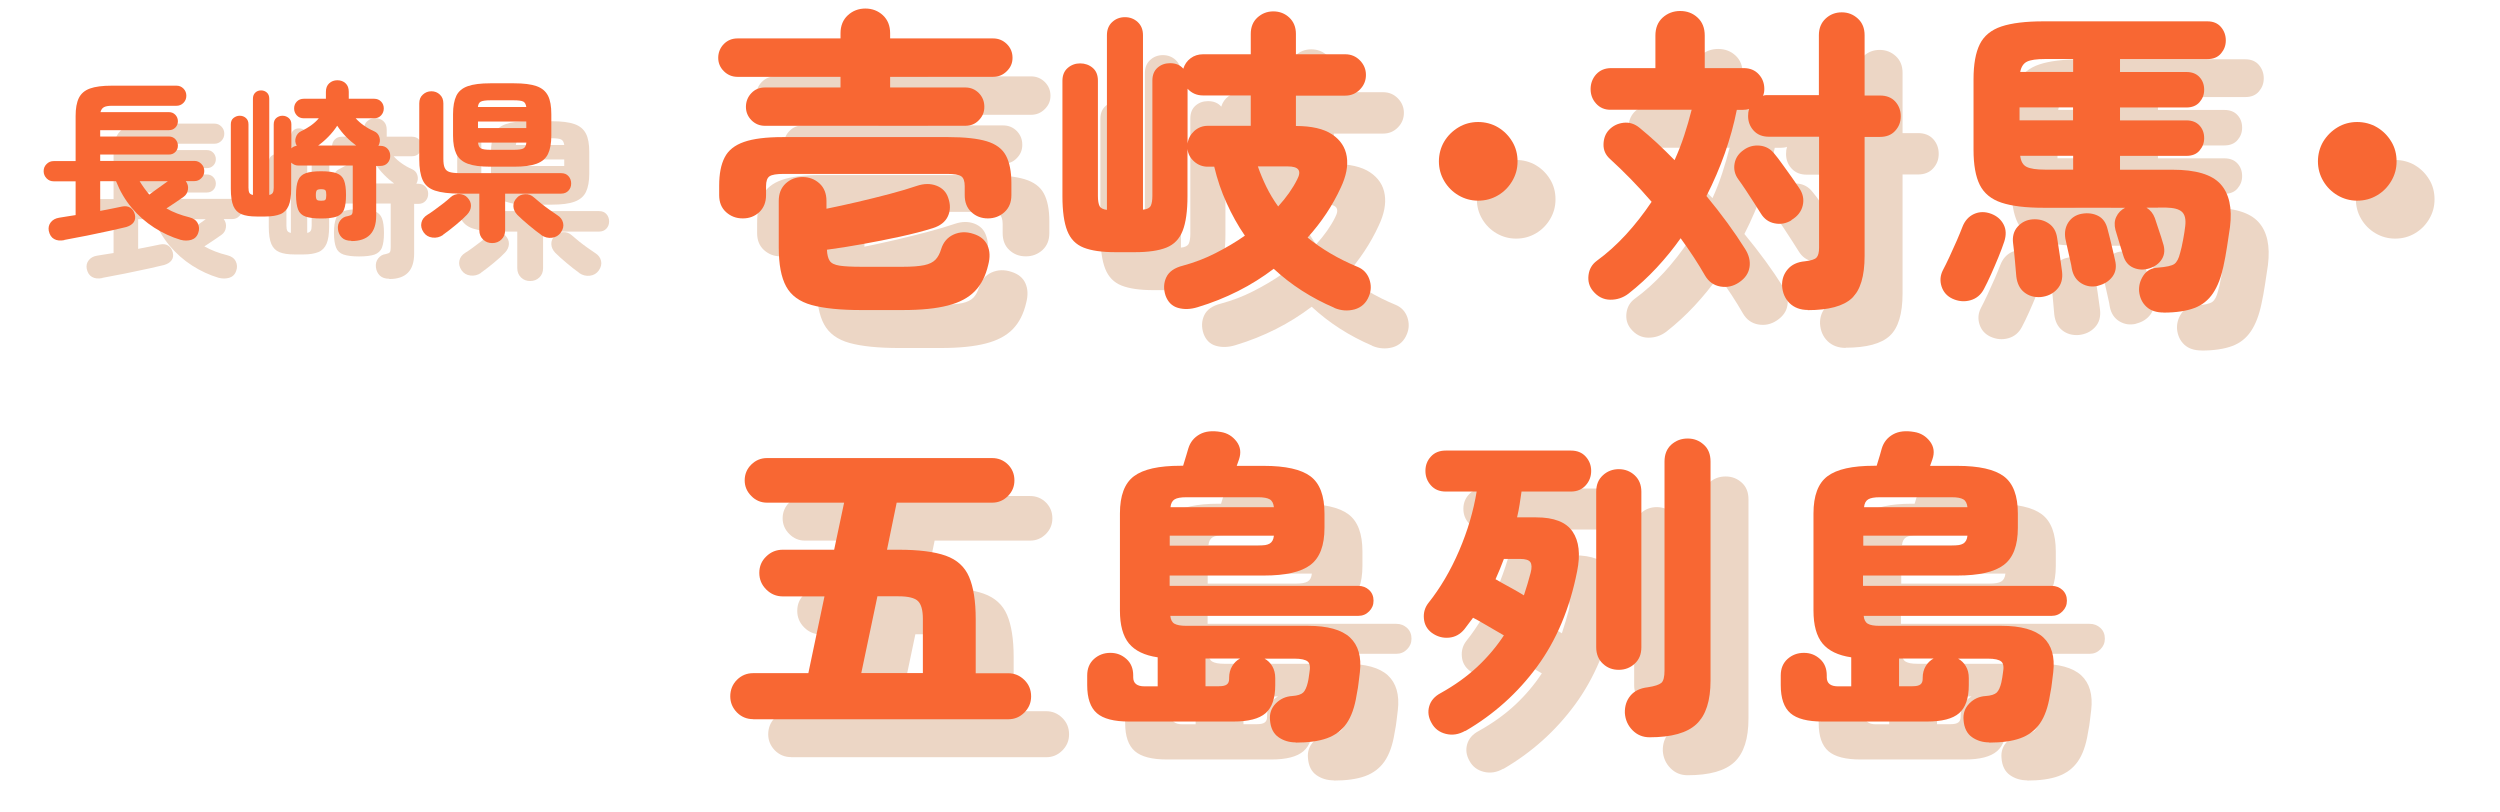
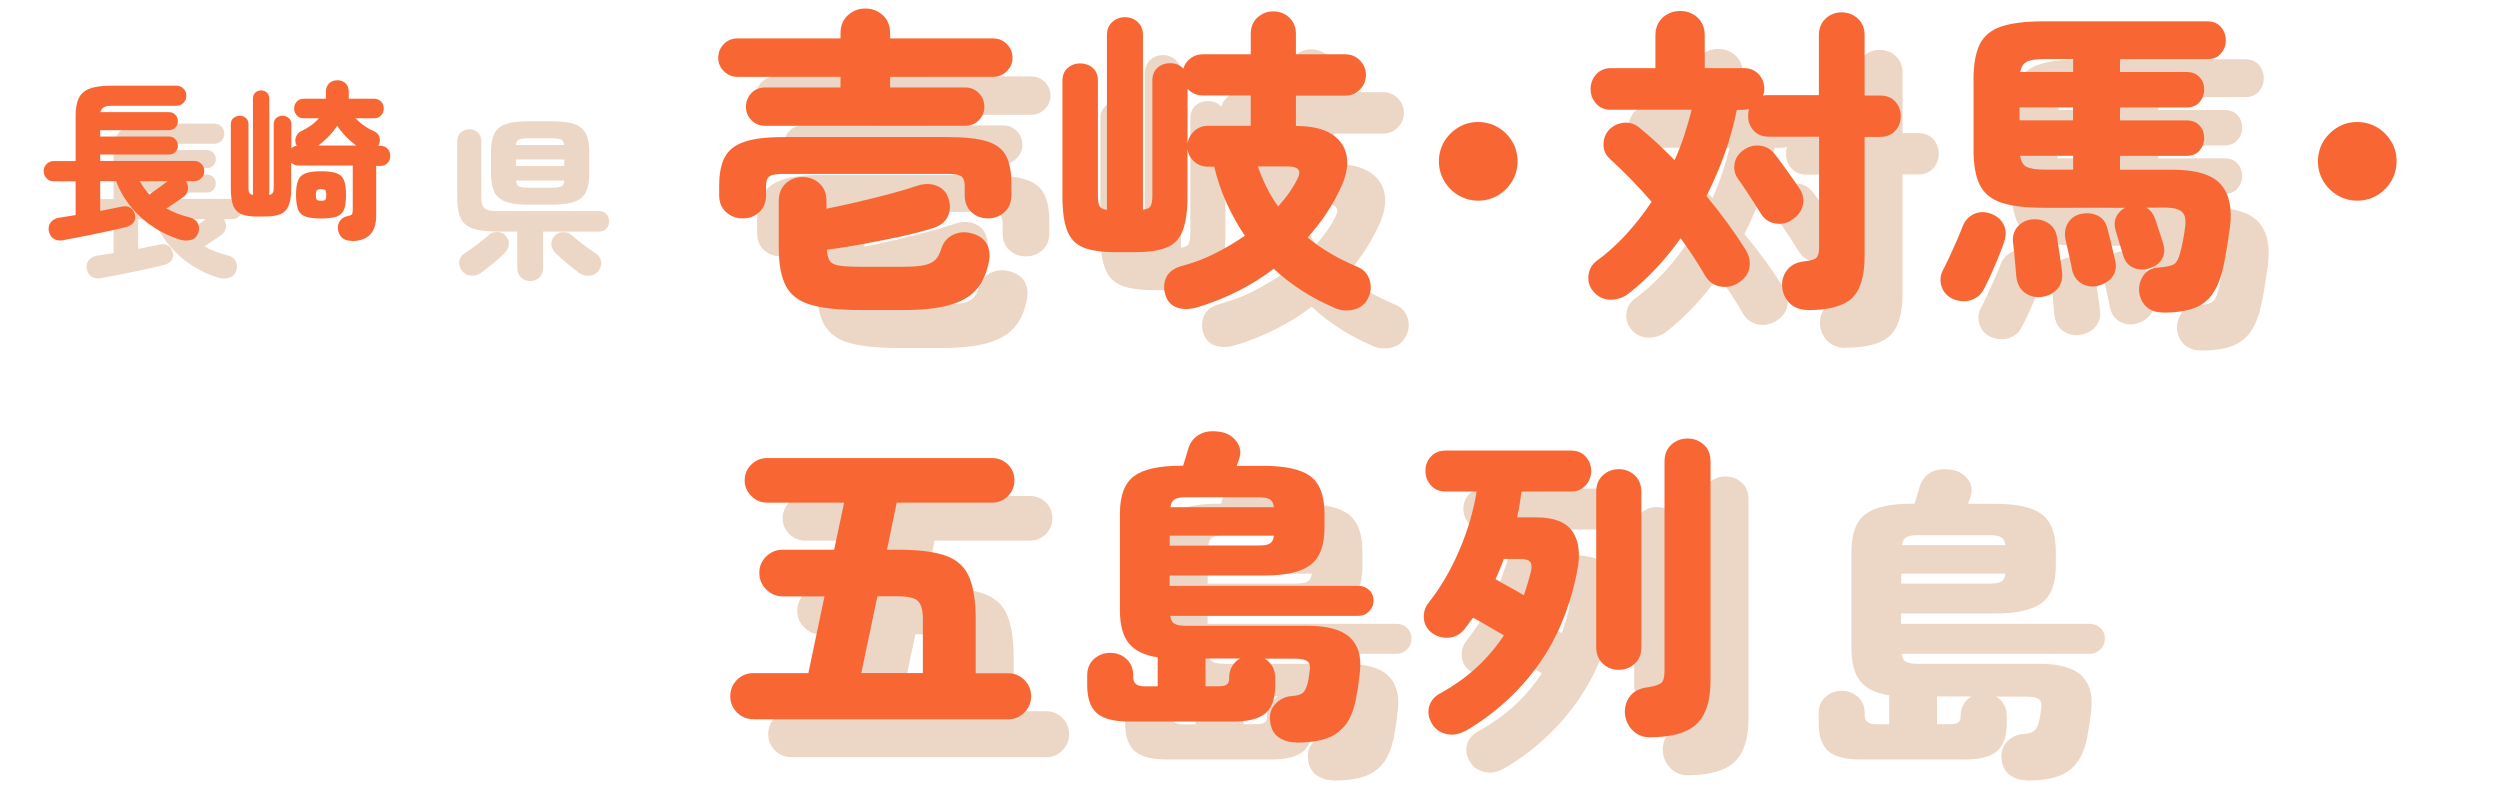
<svg xmlns="http://www.w3.org/2000/svg" id="_レイヤー_2" viewBox="0 0 263.5 85.62">
  <defs>
    <style>.cls-1{fill:#ecd6c5;}.cls-2{fill:#f86733;}</style>
  </defs>
  <g id="_レイヤー_1-2">
    <g>
      <g>
        <path class="cls-1" d="m10.78,29.31c-.43.08-.79.05-1.08-.12-.29-.16-.47-.45-.56-.86-.06-.35.01-.65.22-.91.2-.25.49-.41.86-.47.24-.04.51-.08.8-.13.29-.05.61-.1.95-.15v-3.56h-2.32c-.29,0-.53-.1-.74-.31-.2-.21-.31-.46-.31-.76s.1-.54.31-.75.45-.31.74-.31h2.32v-4.75c0-.8.11-1.43.34-1.9.23-.47.62-.8,1.17-1,.55-.2,1.32-.3,2.3-.3h6.82c.29,0,.53.1.74.31.2.21.3.45.3.75s-.1.54-.3.75c-.21.21-.45.31-.74.31h-6.82c-.37,0-.65.05-.83.15-.18.1-.3.28-.36.52h7.22c.26,0,.49.09.67.28.18.19.27.42.27.68s-.09.49-.27.67c-.18.18-.4.27-.67.27h-7.25v.67h7.25c.26,0,.49.09.67.28.18.19.27.42.27.68s-.09.49-.27.67c-.18.18-.4.27-.67.27h-7.25v.67h9.92c.29,0,.53.1.74.31s.31.45.31.75-.1.56-.31.76c-.2.21-.45.31-.74.31h-.9c.2.27.28.56.23.89-.05.33-.2.58-.45.76-.18.13-.45.32-.81.56-.36.24-.7.47-1.01.67.71.4,1.51.71,2.41.93.44.11.74.32.9.65.16.32.17.66.04,1.01-.13.38-.38.61-.73.72-.35.1-.73.1-1.12,0-.97-.29-1.9-.72-2.79-1.29-.89-.57-1.68-1.27-2.37-2.09s-1.24-1.76-1.65-2.8h-1.67v3.13c.43-.08.84-.16,1.23-.24s.75-.15,1.07-.22c.35-.07.64-.03.87.12.23.15.39.38.48.7.08.34.04.62-.13.85-.17.23-.44.39-.78.49-.44.11-.95.22-1.51.35-.56.12-1.15.25-1.75.37-.6.13-1.18.25-1.75.35-.56.11-1.07.21-1.51.29Zm8.95-4.8c.16-.11.35-.25.59-.43.24-.18.49-.35.74-.53.25-.18.46-.32.63-.45h-2.97c.31.51.65.98,1.01,1.4Z" />
-         <path class="cls-1" d="m41.02,29.38c-.42,0-.75-.11-.98-.33s-.38-.52-.42-.89c-.04-.35.04-.66.24-.92.2-.26.46-.42.8-.46.23-.05.37-.11.43-.2.06-.08.09-.25.09-.49v-4.64h-5.74c-.16,0-.3-.03-.42-.09-.12-.06-.24-.13-.33-.22v2.75c0,.78-.09,1.38-.27,1.8-.18.42-.47.72-.86.88-.4.16-.92.25-1.58.25h-.94c-.66,0-1.19-.08-1.58-.24-.4-.16-.68-.45-.86-.86-.18-.42-.27-1.03-.27-1.83v-6.78c0-.29.09-.52.28-.67s.41-.24.66-.24.47.08.65.24c.18.16.27.38.27.67v6.67c0,.24.03.42.09.54.06.12.19.19.38.23v-10.14c0-.28.08-.49.25-.65s.37-.23.61-.23.44.08.61.23.25.37.25.65v10.14c.18-.04.3-.11.37-.23.07-.12.1-.29.1-.54v-6.67c0-.29.09-.52.27-.67s.4-.24.65-.24.47.08.66.24c.19.16.28.38.28.67v2.53c.14-.15.33-.24.56-.27v-.02c-.16-.28-.19-.57-.09-.87.1-.3.28-.52.56-.65.36-.17.7-.37,1.03-.6.32-.23.6-.48.83-.76h-1.57c-.31,0-.56-.1-.75-.31s-.28-.45-.28-.73.09-.52.28-.72.44-.3.75-.3h2.32v-.73c0-.39.12-.69.35-.9s.52-.32.86-.32.64.11.86.32c.23.21.34.51.34.9v.73h2.66c.31,0,.56.1.75.3.19.2.28.44.28.72s-.09.52-.28.73c-.19.21-.44.31-.75.31h-1.93c.24.27.52.52.85.75.32.23.69.44,1.1.62.28.12.46.33.55.62.09.29.06.58-.08.85-.01.01-.02.02-.02.03,0,0,0,.02-.02.03h.21c.32,0,.58.1.77.31s.28.45.28.75-.09.54-.28.75c-.19.21-.44.31-.77.31h-.43v5.25c0,1.78-.87,2.67-2.61,2.67Zm-3.17-2.35c-.71,0-1.25-.07-1.64-.2-.38-.13-.65-.38-.79-.74-.14-.36-.22-.87-.22-1.54s.07-1.18.22-1.54c.14-.36.41-.61.79-.75.38-.14.93-.21,1.64-.21s1.25.07,1.63.21c.38.14.64.39.78.75.14.36.21.87.21,1.54s-.07,1.18-.21,1.54c-.14.36-.41.6-.78.74-.38.13-.92.2-1.63.2Zm0-1.87c.23,0,.38-.03.44-.1.07-.07.1-.23.1-.5s-.03-.44-.1-.51c-.07-.07-.21-.11-.44-.11s-.38.04-.45.11c-.07.07-.11.24-.11.51s.04.43.11.5c.07.07.22.1.45.1Zm-.32-5.82h4.01c-.37-.27-.73-.58-1.08-.94s-.65-.74-.92-1.15c-.26.41-.57.79-.92,1.15s-.71.67-1.1.95Z" />
        <path class="cls-1" d="m55.87,29.62c-.37,0-.69-.12-.95-.37-.26-.25-.4-.58-.4-.99v-3.85h-2c-1.15,0-2.04-.11-2.67-.32-.63-.21-1.06-.58-1.3-1.11-.24-.53-.36-1.26-.36-2.21v-5.87c0-.39.12-.7.38-.93.25-.23.55-.35.9-.35s.65.12.89.35c.25.23.37.54.37.93v5.82c0,.42.04.75.14.96.09.22.26.37.51.45s.62.12,1.12.12h10.64c.34,0,.6.11.78.32.19.21.28.47.28.77s-.09.54-.28.75-.45.32-.78.32h-5.9v3.85c0,.41-.13.74-.4.99-.26.25-.58.37-.95.37Zm-5.18-.85c-.34.23-.71.32-1.11.27-.4-.05-.71-.23-.93-.55-.23-.34-.31-.68-.23-1.02.07-.34.28-.61.61-.82.22-.13.48-.31.78-.53.31-.22.61-.45.92-.69.31-.24.56-.45.76-.64.26-.24.57-.35.93-.34.35.02.63.14.84.37.26.27.39.56.38.89s-.15.63-.41.91c-.3.32-.69.68-1.18,1.08-.49.41-.94.75-1.36,1.05Zm4.99-7.2c-1.01,0-1.8-.1-2.37-.31-.57-.21-.97-.55-1.21-1.03-.23-.48-.35-1.12-.35-1.94v-2.25c0-.82.12-1.47.35-1.95.23-.47.64-.81,1.21-1.01.57-.2,1.36-.3,2.37-.3h2.5c1.01,0,1.8.1,2.37.3.57.2.97.54,1.21,1.01s.35,1.12.35,1.95v2.25c0,.81-.12,1.46-.35,1.94-.23.48-.64.82-1.21,1.03-.57.21-1.36.31-2.37.31h-2.5Zm-1.3-6.29h5.09c-.04-.29-.14-.48-.31-.57s-.51-.14-1.02-.14h-2.43c-.5,0-.85.05-1.03.14s-.28.28-.31.57Zm0,2.22h5.09v-.69h-5.09v.69Zm1.33,2.29h2.43c.52,0,.86-.05,1.04-.15.17-.1.27-.31.3-.61h-5.09c.02.3.12.51.3.61.17.1.52.15,1.04.15Zm5.35,8.98c-.41-.29-.85-.64-1.34-1.05-.49-.41-.89-.77-1.2-1.08-.26-.28-.4-.58-.41-.91s.11-.62.38-.89c.2-.23.49-.35.85-.37.36-.02.67.09.94.34.2.18.46.39.76.64.3.24.61.47.92.69.31.22.57.39.77.53.34.21.54.48.62.82.08.34,0,.68-.24,1.02-.22.31-.53.5-.93.55-.4.05-.77-.04-1.11-.27Z" />
        <path class="cls-1" d="m84.63,17.26c-.57,0-1.04-.2-1.43-.59-.39-.4-.58-.87-.58-1.41s.19-1.05.58-1.45c.38-.4.86-.59,1.43-.59h7.96v-1.12h-10.85c-.57,0-1.05-.2-1.45-.6-.4-.4-.59-.87-.59-1.41s.2-1.05.59-1.45c.4-.4.88-.59,1.45-.59h10.85v-.54c0-.79.26-1.43.77-1.9s1.13-.71,1.85-.71,1.34.24,1.85.71c.51.48.76,1.11.76,1.9v.54h10.85c.57,0,1.05.2,1.45.59.4.4.6.88.6,1.45s-.2,1.01-.6,1.41c-.4.4-.88.6-1.45.6h-10.85v1.12h7.92c.57,0,1.04.2,1.43.59.39.4.58.88.58,1.45s-.19,1.01-.58,1.41c-.38.4-.86.59-1.43.59h-21.11Zm-2.35,9.76c-.68,0-1.26-.22-1.75-.66-.49-.44-.73-1.04-.73-1.79v-.99c0-1.25.19-2.24.58-2.99.38-.75,1.06-1.29,2.04-1.63.97-.34,2.33-.51,4.08-.51h17.44c1.75,0,3.1.15,4.06.44.96.29,1.64.79,2.02,1.5.38.7.58,1.68.58,2.92v1.26c0,.75-.24,1.34-.73,1.79-.49.44-1.07.66-1.75.66s-1.26-.22-1.73-.66c-.48-.44-.71-1.04-.71-1.79v-.95c0-.52-.12-.87-.37-1.04-.25-.17-.75-.25-1.5-.25h-17.2c-.75,0-1.25.08-1.5.25-.25.17-.37.52-.37,1.04v.95c0,.75-.24,1.34-.71,1.79-.48.44-1.05.66-1.73.66Zm12.51,9.66c-2.22,0-3.97-.18-5.24-.53s-2.17-1-2.69-1.96c-.52-.95-.78-2.32-.78-4.11v-4.9c0-.77.24-1.38.73-1.84.49-.45,1.08-.68,1.78-.68s1.3.23,1.79.68c.49.45.73,1.07.73,1.84v.82c1-.2,2.08-.44,3.25-.71,1.17-.27,2.31-.56,3.42-.85,1.11-.29,2.06-.58,2.86-.85.75-.25,1.43-.26,2.06-.02.62.24,1.04.66,1.24,1.28.25.7.24,1.35-.03,1.94-.27.59-.8,1.01-1.6,1.26-1.02.32-2.18.62-3.47.9-1.29.28-2.61.54-3.94.78s-2.58.44-3.74.59c.02.52.12.91.29,1.17.17.26.52.43,1.04.51.52.08,1.29.12,2.31.12h4.35c.97,0,1.73-.06,2.26-.17.53-.11.93-.31,1.19-.58.26-.27.46-.65.6-1.12.23-.73.66-1.23,1.31-1.53.65-.29,1.34-.32,2.09-.07.73.23,1.22.63,1.48,1.21.26.58.29,1.26.08,2.06-.27,1.16-.74,2.08-1.41,2.77-.67.69-1.62,1.2-2.84,1.51-1.22.32-2.81.48-4.76.48h-4.35Z" />
        <path class="cls-1" d="m144.64,36.44c-2.43-1.04-4.56-2.41-6.39-4.11-1.16.88-2.41,1.67-3.76,2.35-1.35.68-2.77,1.25-4.27,1.7-.75.23-1.43.25-2.06.07s-1.06-.61-1.31-1.29c-.23-.7-.2-1.35.08-1.94.28-.59.87-1,1.75-1.22,1.18-.32,2.32-.75,3.42-1.31s2.14-1.17,3.11-1.85c-.73-1.06-1.37-2.21-1.92-3.43-.56-1.22-.99-2.5-1.31-3.84h-.68c-.54,0-1.02-.18-1.43-.54s-.65-.8-.71-1.33v4.96c0,1.59-.17,2.81-.51,3.67-.34.86-.91,1.45-1.72,1.77-.8.32-1.91.48-3.31.48h-2.07c-1.41,0-2.52-.16-3.33-.48-.82-.32-1.39-.91-1.73-1.77-.34-.86-.51-2.08-.51-3.67v-12.14c0-.59.19-1.04.56-1.36s.81-.48,1.31-.48.96.16,1.33.48.54.77.54,1.36v12.14c0,.48.06.83.17,1.05.11.23.37.36.78.41V7.71c0-.59.19-1.05.56-1.39.37-.34.82-.51,1.34-.51s.97.17,1.34.51.56.8.56,1.39v18.39c.43-.04.7-.18.82-.41.11-.23.17-.58.17-1.05v-12.14c0-.59.18-1.04.54-1.36s.8-.48,1.33-.48c.59,0,1.05.19,1.39.58.14-.45.39-.82.77-1.1.37-.28.81-.42,1.31-.42h5.03v-2.14c0-.72.23-1.3.7-1.73s1.03-.65,1.68-.65,1.22.22,1.68.65c.46.43.7,1.01.7,1.73v2.14h5.2c.61,0,1.13.22,1.55.65.42.43.63.94.63,1.53s-.21,1.1-.63,1.53-.94.65-1.55.65h-5.2v3.2c1.65,0,2.92.29,3.81.88.88.59,1.4,1.37,1.55,2.35.15.98-.06,2.06-.63,3.26-.86,1.88-2.03,3.64-3.5,5.27.73.59,1.53,1.15,2.41,1.67.88.52,1.85,1,2.89,1.43.59.25.99.68,1.21,1.29.21.61.2,1.21-.05,1.8-.29.72-.8,1.18-1.51,1.38-.71.19-1.42.14-2.12-.15Zm-15.47-17.31c.07-.52.31-.96.71-1.33.41-.36.88-.54,1.43-.54h4.52v-3.2h-5.03c-.66,0-1.2-.24-1.63-.71v5.78Zm9.55,6.63c.88-.97,1.55-1.93,2.01-2.86.48-.91.15-1.36-.99-1.36h-3.16c.25.73.55,1.44.9,2.16.35.71.76,1.4,1.24,2.06Z" />
-         <path class="cls-1" d="m159.8,25.15c-.75,0-1.44-.19-2.07-.56s-1.14-.88-1.51-1.51c-.37-.63-.56-1.33-.56-2.07s.19-1.47.56-2.09.88-1.12,1.51-1.5,1.33-.56,2.07-.56,1.47.19,2.09.56,1.12.87,1.5,1.5.56,1.32.56,2.09-.19,1.44-.56,2.07c-.37.63-.87,1.14-1.5,1.51s-1.32.56-2.09.56Z" />
        <path class="cls-1" d="m194.55,36.67c-.79,0-1.43-.24-1.92-.71-.49-.48-.75-1.09-.8-1.84-.02-.66.17-1.24.59-1.73.42-.5,1.03-.78,1.82-.85.63-.07,1.04-.2,1.22-.39.18-.19.27-.54.27-1.04v-11.7h-5.3c-.68,0-1.21-.22-1.6-.65-.39-.43-.58-.94-.58-1.53,0-.27.03-.52.1-.75-.2.07-.43.1-.68.1h-.61c-.61,3.06-1.68,6.09-3.2,9.08,1.61,1.95,2.96,3.8,4.05,5.54.43.66.59,1.31.49,1.96-.1.65-.47,1.18-1.11,1.61-.61.41-1.26.55-1.96.43-.69-.12-1.23-.5-1.61-1.14-.36-.63-.76-1.28-1.19-1.94s-.9-1.33-1.39-2.01c-.77,1.09-1.61,2.12-2.53,3.11-.92.99-1.91,1.9-2.98,2.74-.57.43-1.21.64-1.92.63-.71-.01-1.32-.32-1.82-.93-.39-.48-.54-1.03-.46-1.67.08-.63.37-1.13.87-1.5,1.09-.79,2.11-1.72,3.08-2.77.96-1.05,1.86-2.2,2.7-3.45-.7-.82-1.43-1.61-2.18-2.38-.75-.77-1.49-1.48-2.21-2.14-.48-.43-.7-.95-.68-1.56.02-.61.21-1.11.58-1.5.41-.43.92-.68,1.53-.75.61-.07,1.18.11,1.7.54.61.5,1.22,1.03,1.84,1.6.61.57,1.22,1.17,1.84,1.8.39-.86.73-1.73,1.02-2.62.29-.88.55-1.78.78-2.69h-8.57c-.61,0-1.11-.22-1.5-.65-.39-.43-.58-.94-.58-1.53s.2-1.13.59-1.56c.4-.43.92-.65,1.58-.65h4.66v-3.43c0-.79.25-1.42.76-1.89.51-.46,1.13-.7,1.85-.7s1.34.23,1.84.7c.5.46.75,1.09.75,1.89v3.43h4.11c.66,0,1.19.22,1.58.65.4.43.59.95.59,1.56,0,.27-.05.51-.14.71.11-.05.21-.07.31-.07h5.58v-6.36c0-.73.24-1.31.71-1.75s1.04-.66,1.7-.66,1.22.22,1.7.66c.48.44.71,1.03.71,1.75v6.36h1.63c.68,0,1.21.21,1.6.63.38.42.58.94.58,1.55s-.19,1.1-.58,1.53c-.38.43-.92.65-1.6.65h-1.63v12.55c0,2.13-.45,3.62-1.34,4.45-.9.84-2.46,1.26-4.68,1.26Zm-1.73-9.45c-.57.34-1.16.45-1.78.32-.62-.12-1.1-.47-1.45-1.04-.18-.29-.42-.67-.71-1.12-.29-.45-.6-.91-.9-1.38-.31-.46-.56-.83-.77-1.11-.36-.5-.49-1.04-.39-1.63.1-.59.41-1.06.93-1.43.52-.39,1.1-.54,1.73-.48s1.16.36,1.56.88c.23.27.5.63.83,1.09.33.45.66.91.99,1.38.33.46.58.83.76,1.1.41.59.54,1.21.39,1.85-.15.65-.55,1.16-1.21,1.55Z" />
        <path class="cls-1" d="m209.78,35.48c-.57-.27-.95-.7-1.14-1.29-.19-.59-.14-1.17.15-1.73.18-.34.41-.8.68-1.38.27-.58.53-1.16.78-1.73s.44-1.05.58-1.41c.25-.66.66-1.12,1.22-1.38.57-.26,1.18-.27,1.84-.02.59.23,1.02.6,1.29,1.12.27.52.29,1.12.07,1.8-.16.48-.36,1.02-.61,1.63s-.51,1.22-.78,1.82c-.27.6-.52,1.12-.75,1.55-.32.61-.79,1.01-1.43,1.19-.64.18-1.27.12-1.9-.17Zm22.27,1.46c-.77,0-1.38-.2-1.82-.61-.44-.41-.7-.95-.77-1.63-.04-.59.11-1.14.46-1.67.35-.52.86-.79,1.51-.82.91-.07,1.49-.2,1.75-.39.26-.19.46-.57.6-1.14.11-.38.22-.85.32-1.41.1-.55.18-1.02.22-1.41.09-.73-.02-1.23-.34-1.53-.32-.29-.87-.44-1.67-.44h-2.07c.41.25.7.61.88,1.09.14.43.28.87.44,1.33.16.45.29.88.41,1.29.23.66.19,1.22-.1,1.7-.29.48-.74.8-1.33.99-.59.18-1.15.16-1.68-.07-.53-.23-.89-.66-1.07-1.29-.14-.43-.27-.87-.41-1.33-.14-.45-.27-.91-.41-1.36-.13-.52-.11-.99.09-1.39.19-.41.5-.73.93-.95h-8.6c-1.88,0-3.36-.18-4.44-.54-1.08-.36-1.84-.99-2.28-1.87-.44-.88-.66-2.12-.66-3.71v-7.41c0-1.59.22-2.82.66-3.71.44-.88,1.2-1.51,2.28-1.87,1.08-.36,2.56-.54,4.44-.54h17.27c.61,0,1.09.2,1.43.6.34.4.51.87.51,1.41s-.17.98-.51,1.38c-.34.4-.82.59-1.43.59h-9.21v1.36h7c.59,0,1.05.18,1.38.54s.49.8.49,1.33-.17.94-.49,1.31-.79.56-1.38.56h-7v1.36h7c.59,0,1.05.18,1.38.54.33.36.49.8.49,1.33s-.17.93-.49,1.31-.79.56-1.38.56h-7v1.46h5.54c2.45,0,4.13.5,5.05,1.51.92,1.01,1.25,2.52,1,4.54-.09.63-.19,1.32-.31,2.06-.11.74-.24,1.41-.37,2.02-.25,1.2-.62,2.16-1.11,2.89-.49.73-1.14,1.25-1.97,1.56s-1.91.48-3.25.48Zm-12.95-1.63c-.68.05-1.26-.12-1.73-.49-.48-.37-.76-.93-.85-1.68-.05-.45-.1-1.02-.15-1.7-.06-.68-.12-1.28-.19-1.8-.09-.7.07-1.29.48-1.75.41-.46.93-.72,1.56-.77.66-.05,1.24.1,1.73.44.5.34.79.86.88,1.56.09.54.18,1.13.27,1.77.09.63.17,1.21.24,1.73.09.77-.08,1.39-.53,1.87-.44.48-1.02.75-1.72.82Zm-2.24-18.63h5.64v-1.36h-5.64v1.36Zm.07-5.1h5.58v-1.36h-2.96c-.88,0-1.51.09-1.89.27-.38.18-.62.54-.73,1.09Zm2.62,10.3h2.96v-1.46h-5.58c.07.59.29.98.68,1.17.38.19,1.03.29,1.94.29Zm5.61,12.24c-.66.16-1.25.07-1.79-.26-.53-.33-.87-.84-1-1.55-.02-.2-.09-.52-.19-.95-.1-.43-.2-.86-.29-1.29-.09-.43-.16-.74-.2-.92-.11-.66,0-1.23.32-1.72.33-.49.8-.79,1.41-.9.63-.11,1.21-.04,1.72.22.51.26.84.73,1,1.41.04.18.12.49.24.93.11.44.22.88.32,1.33.1.44.18.77.22.97.18.7.09,1.29-.27,1.77-.36.48-.86.79-1.5.95Z" />
-         <path class="cls-1" d="m252.45,25.15c-.75,0-1.44-.19-2.07-.56s-1.14-.88-1.51-1.51c-.37-.63-.56-1.33-.56-2.07s.19-1.47.56-2.09c.38-.62.88-1.12,1.51-1.5s1.33-.56,2.07-.56,1.47.19,2.09.56c.62.37,1.12.87,1.5,1.5.38.62.56,1.32.56,2.09s-.19,1.44-.56,2.07c-.37.63-.87,1.14-1.5,1.51-.62.37-1.32.56-2.09.56Z" />
        <path class="cls-1" d="m83.39,79.8c-.68,0-1.25-.24-1.72-.71-.46-.48-.7-1.04-.7-1.7s.23-1.26.7-1.73,1.04-.71,1.72-.71h5.81l1.7-8.09h-4.39c-.68,0-1.26-.24-1.75-.73-.49-.49-.73-1.07-.73-1.75s.24-1.26.73-1.73c.49-.48,1.07-.71,1.75-.71h5.41l1.05-4.96h-8.13c-.63,0-1.19-.23-1.65-.7-.46-.46-.7-1.01-.7-1.65s.23-1.21.7-1.67c.46-.45,1.01-.68,1.65-.68h23.73c.66,0,1.21.23,1.67.68.45.45.68,1.01.68,1.67s-.23,1.19-.68,1.65c-.46.46-1.01.7-1.67.7h-10.06l-1.02,4.96h1.19c2.15,0,3.82.21,5,.63,1.18.42,2,1.16,2.46,2.23.46,1.07.7,2.55.7,4.45v5.71h3.43c.66,0,1.22.24,1.7.71s.71,1.05.71,1.73-.24,1.22-.71,1.7c-.48.48-1.04.71-1.7.71h-26.89Zm11.39-4.86h6.49v-5.71c0-.91-.17-1.53-.51-1.87-.34-.34-1.03-.51-2.07-.51h-2.21l-1.7,8.09Z" />
        <path class="cls-1" d="m140.58,82.25c-.7,0-1.32-.19-1.84-.56-.52-.37-.82-.97-.88-1.78-.07-.7.14-1.29.61-1.77.48-.48,1.05-.74,1.73-.78.57-.04.95-.17,1.16-.37.2-.2.36-.55.48-1.05.05-.2.08-.38.1-.53.02-.15.04-.31.07-.49.11-.59.06-.99-.17-1.19s-.7-.31-1.43-.31h-3.13c.34.18.61.45.82.8.2.35.31.76.31,1.24v.75c0,1.38-.34,2.37-1.02,2.96s-1.81.88-3.4.88h-10.98c-1.59,0-2.72-.29-3.4-.88-.68-.59-1.02-1.58-1.02-2.96v-1.02c0-.73.24-1.3.71-1.73.48-.43,1.05-.65,1.73-.65s1.22.22,1.7.65c.48.43.71,1.01.71,1.73v.2c0,.63.4.95,1.19.95h1.39v-3.06c-1.38-.2-2.39-.69-3.03-1.46-.63-.77-.95-1.93-.95-3.47v-10.23c0-1.88.49-3.19,1.48-3.93.99-.74,2.62-1.1,4.91-1.1h.27c.11-.36.23-.74.34-1.12.11-.39.18-.62.21-.71.2-.66.6-1.15,1.19-1.48.59-.33,1.34-.41,2.24-.25.68.11,1.23.45,1.65,1,.42.56.5,1.18.26,1.89l-.24.68h2.86c2.29,0,3.93.37,4.91,1.1.99.74,1.48,2.05,1.48,3.93v1.5c0,1.86-.49,3.16-1.48,3.91-.99.75-2.62,1.12-4.91,1.12h-9.93v1.09h19.89c.45,0,.83.15,1.14.44.31.29.46.67.46,1.12s-.15.8-.46,1.12c-.31.32-.69.48-1.14.48h-19.82c.04.41.19.69.44.83s.66.22,1.22.22h12.85c2.06,0,3.54.41,4.42,1.22.88.82,1.24,2.04,1.05,3.67-.07.5-.11.88-.14,1.14-.02.26-.09.67-.2,1.24-.2,1.29-.56,2.3-1.07,3.03-.51.73-1.2,1.24-2.06,1.55-.86.31-1.96.46-3.3.46Zm-13.29-20.74h9.32c.57,0,.97-.07,1.22-.22.25-.15.4-.43.44-.83h-10.98v1.05Zm.07-4.05h10.91c-.05-.41-.19-.69-.44-.83-.25-.15-.66-.22-1.22-.22h-7.58c-.57,0-.97.07-1.22.22s-.4.42-.44.83Zm3.71,18.87h1.39c.41,0,.69-.06.85-.19.16-.12.24-.32.24-.59v-.1c0-.48.11-.89.32-1.24.21-.35.49-.62.83-.8h-3.64v2.92Z" />
        <path class="cls-1" d="m158.43,81.03c-.68.39-1.36.49-2.04.32s-1.18-.55-1.5-1.14c-.34-.59-.42-1.18-.25-1.77.17-.59.57-1.05,1.21-1.39,1.47-.82,2.76-1.74,3.86-2.77,1.1-1.03,2.03-2.14,2.8-3.31-.23-.14-.54-.32-.93-.54s-.8-.46-1.22-.71c-.42-.25-.79-.45-1.1-.61l-.92,1.22c-.43.52-.97.82-1.61.88s-1.25-.1-1.82-.51c-.5-.38-.78-.88-.83-1.5-.06-.61.1-1.16.46-1.63,1.27-1.59,2.35-3.43,3.25-5.52.9-2.1,1.51-4.18,1.85-6.24h-3.26c-.66,0-1.18-.22-1.56-.65-.39-.43-.58-.94-.58-1.53s.19-1.09.58-1.51c.38-.42.91-.63,1.56-.63h13.19c.66,0,1.18.21,1.56.63.38.42.58.92.58,1.51s-.19,1.1-.58,1.53c-.39.43-.91.65-1.56.65h-5.2c-.07.43-.14.88-.2,1.34-.07.46-.16.92-.27,1.38h2.01c1.88,0,3.16.5,3.84,1.5.68,1,.84,2.39.48,4.18-.77,3.92-2.18,7.27-4.22,10.05-2.04,2.78-4.56,5.04-7.55,6.78Zm6.19-14.28c.27-.82.51-1.61.71-2.38.14-.52.12-.9-.03-1.12-.16-.23-.52-.34-1.09-.34h-1.7c-.14.36-.28.72-.42,1.07-.15.35-.3.71-.46,1.07.38.23.88.5,1.48.83s1.11.62,1.51.87Zm10,7.85c-.66,0-1.22-.21-1.68-.65-.46-.43-.7-1.01-.7-1.73v-16.39c0-.73.23-1.3.7-1.73.46-.43,1.03-.65,1.68-.65s1.22.22,1.68.65c.46.43.7,1.01.7,1.73v16.39c0,.73-.23,1.3-.7,1.73-.46.43-1.03.65-1.68.65Zm3.26,7.11c-.73,0-1.33-.25-1.82-.75-.49-.5-.75-1.1-.8-1.8-.02-.73.17-1.34.59-1.84s1.03-.79,1.82-.88c.73-.11,1.2-.27,1.43-.46.23-.19.34-.63.34-1.31v-22.03c0-.75.24-1.34.71-1.77.48-.43,1.05-.65,1.73-.65s1.22.22,1.7.65c.48.43.71,1.02.71,1.77v23.09c0,2.13-.49,3.66-1.48,4.59s-2.63,1.39-4.95,1.39Z" />
        <path class="cls-1" d="m213.68,82.25c-.7,0-1.32-.19-1.84-.56-.52-.37-.82-.97-.88-1.78-.07-.7.14-1.29.61-1.77s1.05-.74,1.73-.78c.57-.04.95-.17,1.16-.37.2-.2.36-.55.48-1.05.04-.2.08-.38.1-.53.02-.15.04-.31.07-.49.11-.59.06-.99-.17-1.19s-.7-.31-1.43-.31h-3.13c.34.18.61.45.82.8s.31.76.31,1.24v.75c0,1.38-.34,2.37-1.02,2.96-.68.59-1.81.88-3.4.88h-10.98c-1.59,0-2.72-.29-3.4-.88s-1.02-1.58-1.02-2.96v-1.02c0-.73.24-1.3.71-1.73.48-.43,1.05-.65,1.73-.65s1.22.22,1.7.65c.48.43.71,1.01.71,1.73v.2c0,.63.4.95,1.19.95h1.39v-3.06c-1.38-.2-2.39-.69-3.03-1.46-.63-.77-.95-1.93-.95-3.47v-10.23c0-1.88.49-3.19,1.48-3.93.99-.74,2.62-1.1,4.91-1.1h.27c.11-.36.23-.74.34-1.12.11-.39.18-.62.2-.71.2-.66.6-1.15,1.19-1.48.59-.33,1.34-.41,2.24-.25.68.11,1.23.45,1.65,1,.42.56.5,1.18.25,1.89l-.24.68h2.86c2.29,0,3.93.37,4.91,1.1.99.74,1.48,2.05,1.48,3.93v1.5c0,1.86-.49,3.16-1.48,3.91s-2.62,1.12-4.91,1.12h-9.93v1.09h19.89c.45,0,.83.15,1.14.44.31.29.46.67.46,1.12s-.15.8-.46,1.12c-.31.32-.69.48-1.14.48h-19.82c.04.41.19.69.44.83.25.15.66.22,1.22.22h12.85c2.06,0,3.54.41,4.42,1.22.88.82,1.24,2.04,1.05,3.67-.07.5-.11.88-.14,1.14-.02.26-.09.67-.2,1.24-.2,1.29-.56,2.3-1.07,3.03-.51.73-1.2,1.24-2.06,1.55-.86.31-1.96.46-3.3.46Zm-13.29-20.74h9.32c.57,0,.97-.07,1.22-.22.25-.15.4-.43.44-.83h-10.98v1.05Zm.07-4.05h10.91c-.05-.41-.19-.69-.44-.83-.25-.15-.66-.22-1.22-.22h-7.58c-.57,0-.97.07-1.22.22-.25.15-.4.42-.44.83Zm3.71,18.87h1.39c.41,0,.69-.06.85-.19.16-.12.24-.32.24-.59v-.1c0-.48.11-.89.32-1.24.21-.35.49-.62.83-.8h-3.64v2.92Z" />
      </g>
      <g>
        <path class="cls-2" d="m6.78,25.31c-.43.08-.79.05-1.08-.12-.29-.16-.47-.45-.56-.86-.06-.35.01-.65.22-.91.2-.25.49-.41.86-.47.24-.04.51-.08.8-.13.29-.05.61-.1.95-.15v-3.56h-2.32c-.29,0-.53-.1-.74-.31-.2-.21-.31-.46-.31-.76s.1-.54.31-.75.45-.31.74-.31h2.32v-4.75c0-.8.11-1.43.34-1.9.23-.47.62-.8,1.17-1,.55-.2,1.32-.3,2.3-.3h6.82c.29,0,.53.1.74.31.2.21.3.45.3.75s-.1.54-.3.75c-.21.21-.45.31-.74.31h-6.82c-.37,0-.65.05-.83.15-.18.1-.3.28-.36.52h7.22c.26,0,.49.09.67.28.18.19.27.42.27.68s-.09.49-.27.67c-.18.18-.4.27-.67.27h-7.25v.67h7.25c.26,0,.49.09.67.28.18.19.27.42.27.68s-.09.49-.27.67c-.18.18-.4.27-.67.27h-7.25v.67h9.92c.29,0,.53.1.74.31s.31.45.31.75-.1.56-.31.76c-.2.21-.45.31-.74.31h-.9c.2.27.28.56.23.89-.05.33-.2.58-.45.76-.18.13-.45.32-.81.56-.36.24-.7.47-1.01.67.71.4,1.51.71,2.41.93.44.11.74.32.9.65.16.32.17.66.04,1.01-.13.38-.38.61-.73.72-.35.1-.73.1-1.12,0-.97-.29-1.9-.72-2.79-1.29-.89-.57-1.68-1.27-2.37-2.09s-1.24-1.76-1.65-2.8h-1.67v3.13c.43-.08.84-.16,1.23-.24s.75-.15,1.07-.22c.35-.07.64-.03.87.12.23.15.39.38.48.7.08.34.04.62-.13.85-.17.23-.44.39-.78.49-.44.11-.95.22-1.51.35-.56.12-1.15.25-1.75.37-.6.13-1.18.25-1.75.35-.56.11-1.07.21-1.51.29Zm8.95-4.8c.16-.11.35-.25.59-.43.24-.18.49-.35.74-.53.25-.18.46-.32.63-.45h-2.97c.31.51.65.98,1.01,1.4Z" />
        <path class="cls-2" d="m37.02,25.38c-.42,0-.75-.11-.98-.33s-.38-.52-.42-.89c-.04-.35.04-.66.24-.92.2-.26.46-.42.8-.46.23-.05.37-.11.43-.2.06-.08.09-.25.09-.49v-4.64h-5.74c-.16,0-.3-.03-.42-.09-.12-.06-.24-.13-.33-.22v2.75c0,.78-.09,1.38-.27,1.8-.18.42-.47.72-.86.88-.4.16-.92.25-1.58.25h-.94c-.66,0-1.19-.08-1.58-.24-.4-.16-.68-.45-.86-.86-.18-.42-.27-1.03-.27-1.83v-6.78c0-.29.09-.52.28-.67s.41-.24.66-.24.47.08.65.24c.18.16.27.38.27.67v6.67c0,.24.03.42.09.54.06.12.19.19.38.23v-10.14c0-.28.08-.49.25-.65s.37-.23.61-.23.44.08.61.23.25.37.25.65v10.14c.18-.04.3-.11.37-.23.07-.12.1-.29.1-.54v-6.67c0-.29.09-.52.27-.67s.4-.24.65-.24.47.08.66.24c.19.16.28.38.28.67v2.53c.14-.15.33-.24.56-.27v-.02c-.16-.28-.19-.57-.09-.87.1-.3.28-.52.56-.65.36-.17.7-.37,1.03-.6.32-.23.6-.48.83-.76h-1.57c-.31,0-.56-.1-.75-.31s-.28-.45-.28-.73.09-.52.28-.72.44-.3.75-.3h2.32v-.73c0-.39.12-.69.35-.9s.52-.32.86-.32.64.11.86.32c.23.21.34.51.34.9v.73h2.66c.31,0,.56.1.75.3.19.2.28.44.28.72s-.09.52-.28.73c-.19.21-.44.31-.75.31h-1.93c.24.27.52.52.85.75.32.23.69.44,1.1.62.28.12.46.33.55.62.09.29.06.58-.08.85-.01.01-.02.02-.02.03,0,0,0,.02-.02.03h.21c.32,0,.58.1.77.31s.28.45.28.75-.09.54-.28.75c-.19.21-.44.31-.77.31h-.43v5.25c0,1.78-.87,2.67-2.61,2.67Zm-3.17-2.35c-.71,0-1.25-.07-1.64-.2-.38-.13-.65-.38-.79-.74-.14-.36-.22-.87-.22-1.54s.07-1.18.22-1.54c.14-.36.41-.61.79-.75.38-.14.93-.21,1.64-.21s1.25.07,1.63.21c.38.14.64.39.78.75.14.36.21.87.21,1.54s-.07,1.18-.21,1.54c-.14.36-.41.6-.78.74-.38.13-.92.2-1.63.2Zm0-1.87c.23,0,.38-.03.44-.1.07-.07.1-.23.1-.5s-.03-.44-.1-.51c-.07-.07-.21-.11-.44-.11s-.38.04-.45.11c-.07.07-.11.24-.11.51s.04.43.11.5c.07.07.22.1.45.1Zm-.32-5.82h4.01c-.37-.27-.73-.58-1.08-.94s-.65-.74-.92-1.15c-.26.41-.57.79-.92,1.15s-.71.67-1.1.95Z" />
-         <path class="cls-2" d="m51.87,25.62c-.37,0-.69-.12-.95-.37-.26-.25-.4-.58-.4-.99v-3.85h-2c-1.15,0-2.04-.11-2.67-.32-.63-.21-1.06-.58-1.3-1.11-.24-.53-.36-1.26-.36-2.21v-5.87c0-.39.12-.7.38-.93.25-.23.55-.35.9-.35s.65.12.89.35c.25.23.37.54.37.93v5.82c0,.42.04.75.14.96.09.22.26.37.51.45s.62.12,1.12.12h10.64c.34,0,.6.11.78.32.19.21.28.47.28.77s-.09.54-.28.75-.45.32-.78.32h-5.9v3.85c0,.41-.13.74-.4.99-.26.25-.58.37-.95.37Zm-5.18-.85c-.34.23-.71.32-1.11.27-.4-.05-.71-.23-.93-.55-.23-.34-.31-.68-.23-1.02.07-.34.28-.61.61-.82.22-.13.48-.31.78-.53.31-.22.61-.45.92-.69.31-.24.56-.45.76-.64.26-.24.57-.35.93-.34.35.02.63.14.84.37.26.27.39.56.38.89s-.15.63-.41.91c-.3.32-.69.68-1.18,1.08-.49.41-.94.75-1.36,1.05Zm4.99-7.2c-1.01,0-1.8-.1-2.37-.31-.57-.21-.97-.55-1.21-1.03-.23-.48-.35-1.12-.35-1.94v-2.25c0-.82.12-1.47.35-1.95.23-.47.64-.81,1.21-1.01.57-.2,1.36-.3,2.37-.3h2.5c1.01,0,1.8.1,2.37.3.57.2.97.54,1.21,1.01s.35,1.12.35,1.95v2.25c0,.81-.12,1.46-.35,1.94-.23.48-.64.82-1.21,1.03-.57.21-1.36.31-2.37.31h-2.5Zm-1.3-6.29h5.09c-.04-.29-.14-.48-.31-.57s-.51-.14-1.02-.14h-2.43c-.5,0-.85.05-1.03.14s-.28.28-.31.57Zm0,2.22h5.09v-.69h-5.09v.69Zm1.33,2.29h2.43c.52,0,.86-.05,1.04-.15.17-.1.27-.31.3-.61h-5.09c.02.3.12.51.3.61.17.1.52.15,1.04.15Zm5.35,8.98c-.41-.29-.85-.64-1.34-1.05-.49-.41-.89-.77-1.2-1.08-.26-.28-.4-.58-.41-.91s.11-.62.38-.89c.2-.23.49-.35.85-.37.36-.02.67.09.94.34.2.18.46.39.76.64.3.24.61.47.92.69.31.22.57.39.77.53.34.21.54.48.62.82.08.34,0,.68-.24,1.02-.22.31-.53.5-.93.55-.4.05-.77-.04-1.11-.27Z" />
        <path class="cls-2" d="m80.63,13.26c-.57,0-1.04-.2-1.43-.59-.39-.4-.58-.87-.58-1.41s.19-1.05.58-1.45c.38-.4.86-.59,1.43-.59h7.96v-1.12h-10.85c-.57,0-1.05-.2-1.45-.6-.4-.4-.59-.87-.59-1.41s.2-1.05.59-1.45c.4-.4.88-.59,1.45-.59h10.85v-.54c0-.79.26-1.43.77-1.9s1.13-.71,1.85-.71,1.34.24,1.85.71c.51.48.76,1.11.76,1.9v.54h10.85c.57,0,1.05.2,1.45.59.4.4.6.88.6,1.45s-.2,1.01-.6,1.41c-.4.4-.88.6-1.45.6h-10.85v1.12h7.92c.57,0,1.04.2,1.43.59.39.4.58.88.58,1.45s-.19,1.01-.58,1.41c-.38.4-.86.59-1.43.59h-21.11Zm-2.35,9.76c-.68,0-1.26-.22-1.75-.66-.49-.44-.73-1.04-.73-1.79v-.99c0-1.25.19-2.24.58-2.99.38-.75,1.06-1.29,2.04-1.63.97-.34,2.33-.51,4.08-.51h17.44c1.75,0,3.1.15,4.06.44.96.29,1.64.79,2.02,1.5.38.7.58,1.68.58,2.92v1.26c0,.75-.24,1.34-.73,1.79-.49.44-1.07.66-1.75.66s-1.26-.22-1.73-.66c-.48-.44-.71-1.04-.71-1.79v-.95c0-.52-.12-.87-.37-1.04-.25-.17-.75-.25-1.5-.25h-17.2c-.75,0-1.25.08-1.5.25-.25.17-.37.52-.37,1.04v.95c0,.75-.24,1.34-.71,1.79-.48.44-1.05.66-1.73.66Zm12.51,9.66c-2.22,0-3.97-.18-5.24-.53s-2.17-1-2.69-1.96c-.52-.95-.78-2.32-.78-4.11v-4.9c0-.77.24-1.38.73-1.84.49-.45,1.08-.68,1.78-.68s1.3.23,1.79.68c.49.45.73,1.07.73,1.84v.82c1-.2,2.08-.44,3.25-.71,1.17-.27,2.31-.56,3.42-.85,1.11-.29,2.06-.58,2.86-.85.75-.25,1.43-.26,2.06-.02.62.24,1.04.66,1.24,1.28.25.7.24,1.35-.03,1.94-.27.59-.8,1.01-1.6,1.26-1.02.32-2.18.62-3.47.9-1.29.28-2.61.54-3.94.78s-2.58.44-3.74.59c.02.52.12.91.29,1.17.17.26.52.43,1.04.51.52.08,1.29.12,2.31.12h4.35c.97,0,1.73-.06,2.26-.17.53-.11.93-.31,1.19-.58.26-.27.46-.65.6-1.12.23-.73.66-1.23,1.31-1.53.65-.29,1.34-.32,2.09-.07.73.23,1.22.63,1.48,1.21.26.58.29,1.26.08,2.06-.27,1.16-.74,2.08-1.41,2.77-.67.69-1.62,1.2-2.84,1.51-1.22.32-2.81.48-4.76.48h-4.35Z" />
        <path class="cls-2" d="m140.64,32.44c-2.43-1.04-4.56-2.41-6.39-4.11-1.16.88-2.41,1.67-3.76,2.35-1.35.68-2.77,1.25-4.27,1.7-.75.23-1.43.25-2.06.07s-1.06-.61-1.31-1.29c-.23-.7-.2-1.35.08-1.94.28-.59.87-1,1.75-1.22,1.18-.32,2.32-.75,3.42-1.31s2.14-1.17,3.11-1.85c-.73-1.06-1.37-2.21-1.92-3.43-.56-1.22-.99-2.5-1.31-3.84h-.68c-.54,0-1.02-.18-1.43-.54s-.65-.8-.71-1.33v4.96c0,1.59-.17,2.81-.51,3.67-.34.86-.91,1.45-1.72,1.77-.8.32-1.91.48-3.31.48h-2.07c-1.41,0-2.52-.16-3.33-.48-.82-.32-1.39-.91-1.73-1.77-.34-.86-.51-2.08-.51-3.67v-12.14c0-.59.19-1.04.56-1.36s.81-.48,1.31-.48.96.16,1.33.48.54.77.54,1.36v12.14c0,.48.06.83.17,1.05.11.23.37.36.78.41V3.71c0-.59.19-1.05.56-1.39.37-.34.82-.51,1.34-.51s.97.17,1.34.51.56.8.56,1.39v18.39c.43-.04.7-.18.82-.41.11-.23.17-.58.17-1.05v-12.14c0-.59.18-1.04.54-1.36s.8-.48,1.33-.48c.59,0,1.05.19,1.39.58.14-.45.39-.82.77-1.1.37-.28.81-.42,1.31-.42h5.03v-2.14c0-.72.23-1.3.7-1.73s1.03-.65,1.68-.65,1.22.22,1.68.65c.46.43.7,1.01.7,1.73v2.14h5.2c.61,0,1.13.22,1.55.65.42.43.63.94.63,1.53s-.21,1.1-.63,1.53-.94.65-1.55.65h-5.2v3.2c1.65,0,2.92.29,3.81.88.88.59,1.4,1.37,1.55,2.35.15.98-.06,2.06-.63,3.26-.86,1.88-2.03,3.64-3.5,5.27.73.59,1.53,1.15,2.41,1.67.88.52,1.85,1,2.89,1.43.59.25.99.68,1.21,1.29.21.61.2,1.21-.05,1.8-.29.72-.8,1.18-1.51,1.38-.71.19-1.42.14-2.12-.15Zm-15.47-17.31c.07-.52.31-.96.71-1.33.41-.36.88-.54,1.43-.54h4.52v-3.2h-5.03c-.66,0-1.2-.24-1.63-.71v5.78Zm9.55,6.63c.88-.97,1.55-1.93,2.01-2.86.48-.91.15-1.36-.99-1.36h-3.16c.25.73.55,1.44.9,2.16.35.71.76,1.4,1.24,2.06Z" />
        <path class="cls-2" d="m155.8,21.15c-.75,0-1.44-.19-2.07-.56s-1.14-.88-1.51-1.51c-.37-.63-.56-1.33-.56-2.07s.19-1.47.56-2.09.88-1.12,1.51-1.5,1.33-.56,2.07-.56,1.47.19,2.09.56,1.12.87,1.5,1.5.56,1.32.56,2.09-.19,1.44-.56,2.07c-.37.63-.87,1.14-1.5,1.51s-1.32.56-2.09.56Z" />
        <path class="cls-2" d="m190.55,32.67c-.79,0-1.43-.24-1.92-.71-.49-.48-.75-1.09-.8-1.84-.02-.66.17-1.24.59-1.73.42-.5,1.03-.78,1.82-.85.63-.07,1.04-.2,1.22-.39.18-.19.27-.54.27-1.04v-11.7h-5.3c-.68,0-1.21-.22-1.6-.65-.39-.43-.58-.94-.58-1.53,0-.27.03-.52.1-.75-.2.07-.43.1-.68.1h-.61c-.61,3.06-1.68,6.09-3.2,9.08,1.61,1.95,2.96,3.8,4.05,5.54.43.66.59,1.31.49,1.96-.1.65-.47,1.18-1.11,1.61-.61.41-1.26.55-1.96.43-.69-.12-1.23-.5-1.61-1.14-.36-.63-.76-1.28-1.19-1.94s-.9-1.33-1.39-2.01c-.77,1.09-1.61,2.12-2.53,3.11-.92.99-1.91,1.9-2.98,2.74-.57.43-1.21.64-1.92.63-.71-.01-1.32-.32-1.82-.93-.39-.48-.54-1.03-.46-1.67.08-.63.37-1.13.87-1.5,1.09-.79,2.11-1.72,3.08-2.77.96-1.05,1.86-2.2,2.7-3.45-.7-.82-1.43-1.61-2.18-2.38-.75-.77-1.49-1.48-2.21-2.14-.48-.43-.7-.95-.68-1.56.02-.61.21-1.11.58-1.5.41-.43.92-.68,1.53-.75.61-.07,1.18.11,1.7.54.61.5,1.22,1.03,1.84,1.6.61.57,1.22,1.17,1.84,1.8.39-.86.73-1.73,1.02-2.62.29-.88.55-1.78.78-2.69h-8.57c-.61,0-1.11-.22-1.5-.65-.39-.43-.58-.94-.58-1.53s.2-1.13.59-1.56c.4-.43.92-.65,1.58-.65h4.66v-3.43c0-.79.25-1.42.76-1.89.51-.46,1.13-.7,1.85-.7s1.34.23,1.84.7c.5.46.75,1.09.75,1.89v3.43h4.11c.66,0,1.19.22,1.58.65.4.43.59.95.59,1.56,0,.27-.05.51-.14.71.11-.05.21-.07.31-.07h5.58V3.71c0-.73.24-1.31.71-1.75s1.04-.66,1.7-.66,1.22.22,1.7.66c.48.44.71,1.03.71,1.75v6.36h1.63c.68,0,1.21.21,1.6.63.38.42.58.94.58,1.55s-.19,1.1-.58,1.53c-.38.43-.92.65-1.6.65h-1.63v12.55c0,2.13-.45,3.62-1.34,4.45-.9.84-2.46,1.26-4.68,1.26Zm-1.73-9.45c-.57.34-1.16.45-1.78.32-.62-.12-1.1-.47-1.45-1.04-.18-.29-.42-.67-.71-1.12-.29-.45-.6-.91-.9-1.38-.31-.46-.56-.83-.77-1.11-.36-.5-.49-1.04-.39-1.63.1-.59.41-1.06.93-1.43.52-.39,1.1-.54,1.73-.48s1.16.36,1.56.88c.23.27.5.63.83,1.09.33.45.66.91.99,1.38.33.46.58.83.76,1.1.41.59.54,1.21.39,1.85-.15.65-.55,1.16-1.21,1.55Z" />
        <path class="cls-2" d="m205.78,31.48c-.57-.27-.95-.7-1.14-1.29-.19-.59-.14-1.17.15-1.73.18-.34.41-.8.68-1.38.27-.58.53-1.16.78-1.73s.44-1.05.58-1.41c.25-.66.66-1.12,1.22-1.38.57-.26,1.18-.27,1.84-.02.59.23,1.02.6,1.29,1.12.27.52.29,1.12.07,1.8-.16.48-.36,1.02-.61,1.63s-.51,1.22-.78,1.82c-.27.6-.52,1.12-.75,1.55-.32.61-.79,1.01-1.43,1.19-.64.18-1.27.12-1.9-.17Zm22.27,1.46c-.77,0-1.38-.2-1.82-.61-.44-.41-.7-.95-.77-1.63-.04-.59.11-1.14.46-1.67.35-.52.86-.79,1.51-.82.91-.07,1.49-.2,1.75-.39.26-.19.46-.57.6-1.14.11-.38.22-.85.32-1.41.1-.55.18-1.02.22-1.41.09-.73-.02-1.23-.34-1.53-.32-.29-.87-.44-1.67-.44h-2.07c.41.25.7.61.88,1.09.14.43.28.87.44,1.33.16.45.29.88.41,1.29.23.66.19,1.22-.1,1.7-.29.48-.74.8-1.33.99-.59.18-1.15.16-1.68-.07-.53-.23-.89-.66-1.07-1.29-.14-.43-.27-.87-.41-1.33-.14-.45-.27-.91-.41-1.36-.13-.52-.11-.99.09-1.39.19-.41.5-.73.93-.95h-8.6c-1.88,0-3.36-.18-4.44-.54-1.08-.36-1.84-.99-2.28-1.87-.44-.88-.66-2.12-.66-3.71v-7.41c0-1.59.22-2.82.66-3.71.44-.88,1.2-1.51,2.28-1.87,1.08-.36,2.56-.54,4.44-.54h17.27c.61,0,1.09.2,1.43.6.34.4.51.87.51,1.41s-.17.98-.51,1.38c-.34.4-.82.59-1.43.59h-9.21v1.36h7c.59,0,1.05.18,1.38.54s.49.8.49,1.33-.17.94-.49,1.31-.79.56-1.38.56h-7v1.36h7c.59,0,1.05.18,1.38.54.33.36.49.8.49,1.33s-.17.93-.49,1.31-.79.56-1.38.56h-7v1.46h5.54c2.45,0,4.13.5,5.05,1.51.92,1.01,1.25,2.52,1,4.54-.09.63-.19,1.32-.31,2.06-.11.74-.24,1.41-.37,2.02-.25,1.2-.62,2.16-1.11,2.89-.49.73-1.14,1.25-1.97,1.56s-1.91.48-3.25.48Zm-12.95-1.63c-.68.05-1.26-.12-1.73-.49-.48-.37-.76-.93-.85-1.68-.05-.45-.1-1.02-.15-1.7-.06-.68-.12-1.28-.19-1.8-.09-.7.07-1.29.48-1.75.41-.46.93-.72,1.56-.77.66-.05,1.24.1,1.73.44.5.34.79.86.88,1.56.09.54.18,1.13.27,1.77.09.63.17,1.21.24,1.73.09.77-.08,1.39-.53,1.87-.44.48-1.02.75-1.72.82Zm-2.24-18.63h5.64v-1.36h-5.64v1.36Zm.07-5.1h5.58v-1.36h-2.96c-.88,0-1.51.09-1.89.27-.38.18-.62.54-.73,1.09Zm2.62,10.3h2.96v-1.46h-5.58c.07.59.29.98.68,1.17.38.19,1.03.29,1.94.29Zm5.61,12.24c-.66.16-1.25.07-1.79-.26-.53-.33-.87-.84-1-1.55-.02-.2-.09-.52-.19-.95-.1-.43-.2-.86-.29-1.29-.09-.43-.16-.74-.2-.92-.11-.66,0-1.23.32-1.72.33-.49.8-.79,1.41-.9.63-.11,1.21-.04,1.72.22.51.26.84.73,1,1.41.04.18.12.49.24.93.11.44.22.88.32,1.33.1.44.18.77.22.97.18.7.09,1.29-.27,1.77-.36.48-.86.79-1.5.95Z" />
        <path class="cls-2" d="m248.45,21.15c-.75,0-1.44-.19-2.07-.56s-1.14-.88-1.51-1.51c-.37-.63-.56-1.33-.56-2.07s.19-1.47.56-2.09c.38-.62.88-1.12,1.51-1.5s1.33-.56,2.07-.56,1.47.19,2.09.56c.62.37,1.12.87,1.5,1.5.38.62.56,1.32.56,2.09s-.19,1.44-.56,2.07c-.37.63-.87,1.14-1.5,1.51-.62.37-1.32.56-2.09.56Z" />
        <path class="cls-2" d="m79.39,75.8c-.68,0-1.25-.24-1.72-.71-.46-.48-.7-1.04-.7-1.7s.23-1.26.7-1.73,1.04-.71,1.72-.71h5.81l1.7-8.09h-4.39c-.68,0-1.26-.24-1.75-.73-.49-.49-.73-1.07-.73-1.75s.24-1.26.73-1.73c.49-.48,1.07-.71,1.75-.71h5.41l1.05-4.96h-8.13c-.63,0-1.19-.23-1.65-.7-.46-.46-.7-1.01-.7-1.65s.23-1.21.7-1.67c.46-.45,1.01-.68,1.65-.68h23.73c.66,0,1.21.23,1.67.68.45.45.68,1.01.68,1.67s-.23,1.19-.68,1.65c-.46.46-1.01.7-1.67.7h-10.06l-1.02,4.96h1.19c2.15,0,3.82.21,5,.63,1.18.42,2,1.16,2.46,2.23.46,1.07.7,2.55.7,4.45v5.71h3.43c.66,0,1.22.24,1.7.71s.71,1.05.71,1.73-.24,1.22-.71,1.7c-.48.48-1.04.71-1.7.71h-26.89Zm11.39-4.86h6.49v-5.71c0-.91-.17-1.53-.51-1.87-.34-.34-1.03-.51-2.07-.51h-2.21l-1.7,8.09Z" />
        <path class="cls-2" d="m136.58,78.25c-.7,0-1.32-.19-1.84-.56-.52-.37-.82-.97-.88-1.78-.07-.7.14-1.29.61-1.77.48-.48,1.05-.74,1.73-.78.57-.04.95-.17,1.16-.37.2-.2.36-.55.48-1.05.05-.2.08-.38.1-.53.02-.15.04-.31.07-.49.11-.59.06-.99-.17-1.19s-.7-.31-1.43-.31h-3.13c.34.18.61.45.82.8.2.35.31.76.31,1.24v.75c0,1.38-.34,2.37-1.02,2.96s-1.81.88-3.4.88h-10.98c-1.59,0-2.72-.29-3.4-.88-.68-.59-1.02-1.58-1.02-2.96v-1.02c0-.73.24-1.3.71-1.73.48-.43,1.05-.65,1.73-.65s1.22.22,1.7.65c.48.43.71,1.01.71,1.73v.2c0,.63.4.95,1.19.95h1.39v-3.06c-1.38-.2-2.39-.69-3.03-1.46-.63-.77-.95-1.93-.95-3.47v-10.23c0-1.88.49-3.19,1.48-3.93.99-.74,2.62-1.1,4.91-1.1h.27c.11-.36.23-.74.34-1.12.11-.39.18-.62.21-.71.2-.66.6-1.15,1.19-1.48.59-.33,1.34-.41,2.24-.25.68.11,1.23.45,1.65,1,.42.56.5,1.18.26,1.89l-.24.68h2.86c2.29,0,3.93.37,4.91,1.1.99.74,1.48,2.05,1.48,3.93v1.5c0,1.86-.49,3.16-1.48,3.91-.99.75-2.62,1.12-4.91,1.12h-9.93v1.09h19.89c.45,0,.83.15,1.14.44.31.29.46.67.46,1.12s-.15.8-.46,1.12c-.31.32-.69.48-1.14.48h-19.82c.04.41.19.69.44.83s.66.22,1.22.22h12.85c2.06,0,3.54.41,4.42,1.22.88.82,1.24,2.04,1.05,3.67-.07.5-.11.88-.14,1.14-.02.26-.09.67-.2,1.24-.2,1.29-.56,2.3-1.07,3.03-.51.73-1.2,1.24-2.06,1.55-.86.31-1.96.46-3.3.46Zm-13.29-20.74h9.32c.57,0,.97-.07,1.22-.22.25-.15.4-.43.44-.83h-10.98v1.05Zm.07-4.05h10.91c-.05-.41-.19-.69-.44-.83-.25-.15-.66-.22-1.22-.22h-7.58c-.57,0-.97.07-1.22.22s-.4.42-.44.83Zm3.71,18.87h1.39c.41,0,.69-.06.85-.19.16-.12.24-.32.24-.59v-.1c0-.48.11-.89.32-1.24.21-.35.49-.62.83-.8h-3.64v2.92Z" />
        <path class="cls-2" d="m154.43,77.03c-.68.39-1.36.49-2.04.32s-1.18-.55-1.5-1.14c-.34-.59-.42-1.18-.25-1.77.17-.59.57-1.05,1.21-1.39,1.47-.82,2.76-1.74,3.86-2.77,1.1-1.03,2.03-2.14,2.8-3.31-.23-.14-.54-.32-.93-.54s-.8-.46-1.22-.71c-.42-.25-.79-.45-1.1-.61l-.92,1.22c-.43.52-.97.82-1.61.88s-1.25-.1-1.82-.51c-.5-.38-.78-.88-.83-1.5-.06-.61.1-1.16.46-1.63,1.27-1.59,2.35-3.43,3.25-5.52.9-2.1,1.51-4.18,1.85-6.24h-3.26c-.66,0-1.18-.22-1.56-.65-.39-.43-.58-.94-.58-1.53s.19-1.09.58-1.51c.38-.42.91-.63,1.56-.63h13.19c.66,0,1.18.21,1.56.63.38.42.58.92.58,1.51s-.19,1.1-.58,1.53c-.39.43-.91.65-1.56.65h-5.2c-.07.43-.14.88-.2,1.34-.07.46-.16.92-.27,1.38h2.01c1.88,0,3.16.5,3.84,1.5.68,1,.84,2.39.48,4.18-.77,3.92-2.18,7.27-4.22,10.05-2.04,2.78-4.56,5.04-7.55,6.78Zm6.19-14.28c.27-.82.51-1.61.71-2.38.14-.52.12-.9-.03-1.12-.16-.23-.52-.34-1.09-.34h-1.7c-.14.36-.28.72-.42,1.07-.15.35-.3.71-.46,1.07.38.23.88.5,1.48.83s1.11.62,1.51.87Zm10,7.85c-.66,0-1.22-.21-1.68-.65-.46-.43-.7-1.01-.7-1.73v-16.39c0-.73.23-1.3.7-1.73.46-.43,1.03-.65,1.68-.65s1.22.22,1.68.65c.46.43.7,1.01.7,1.73v16.39c0,.73-.23,1.3-.7,1.73-.46.43-1.03.65-1.68.65Zm3.26,7.11c-.73,0-1.33-.25-1.82-.75-.49-.5-.75-1.1-.8-1.8-.02-.73.17-1.34.59-1.84s1.03-.79,1.82-.88c.73-.11,1.2-.27,1.43-.46.23-.19.34-.63.34-1.31v-22.03c0-.75.24-1.34.71-1.77.48-.43,1.05-.65,1.73-.65s1.22.22,1.7.65c.48.43.71,1.02.71,1.77v23.09c0,2.13-.49,3.66-1.48,4.59s-2.63,1.39-4.95,1.39Z" />
-         <path class="cls-2" d="m209.68,78.25c-.7,0-1.32-.19-1.84-.56-.52-.37-.82-.97-.88-1.78-.07-.7.14-1.29.61-1.77s1.05-.74,1.73-.78c.57-.04.95-.17,1.16-.37.2-.2.36-.55.48-1.05.04-.2.08-.38.1-.53.02-.15.04-.31.07-.49.11-.59.06-.99-.17-1.19s-.7-.31-1.43-.31h-3.13c.34.18.61.45.82.8s.31.76.31,1.24v.75c0,1.38-.34,2.37-1.02,2.96-.68.59-1.81.88-3.4.88h-10.98c-1.59,0-2.72-.29-3.4-.88s-1.02-1.58-1.02-2.96v-1.02c0-.73.24-1.3.71-1.73.48-.43,1.05-.65,1.73-.65s1.22.22,1.7.65c.48.43.71,1.01.71,1.73v.2c0,.63.4.95,1.19.95h1.39v-3.06c-1.38-.2-2.39-.69-3.03-1.46-.63-.77-.95-1.93-.95-3.47v-10.23c0-1.88.49-3.19,1.48-3.93.99-.74,2.62-1.1,4.91-1.1h.27c.11-.36.23-.74.34-1.12.11-.39.18-.62.2-.71.2-.66.6-1.15,1.19-1.48.59-.33,1.34-.41,2.24-.25.68.11,1.23.45,1.65,1,.42.56.5,1.18.25,1.89l-.24.68h2.86c2.29,0,3.93.37,4.91,1.1.99.74,1.48,2.05,1.48,3.93v1.5c0,1.86-.49,3.16-1.48,3.91s-2.62,1.12-4.91,1.12h-9.93v1.09h19.89c.45,0,.83.15,1.14.44.31.29.46.67.46,1.12s-.15.8-.46,1.12c-.31.32-.69.48-1.14.48h-19.82c.04.41.19.69.44.83.25.15.66.22,1.22.22h12.85c2.06,0,3.54.41,4.42,1.22.88.82,1.24,2.04,1.05,3.67-.07.5-.11.88-.14,1.14-.02.26-.09.67-.2,1.24-.2,1.29-.56,2.3-1.07,3.03-.51.73-1.2,1.24-2.06,1.55-.86.31-1.96.46-3.3.46Zm-13.29-20.74h9.32c.57,0,.97-.07,1.22-.22.25-.15.4-.43.44-.83h-10.98v1.05Zm.07-4.05h10.91c-.05-.41-.19-.69-.44-.83-.25-.15-.66-.22-1.22-.22h-7.58c-.57,0-.97.07-1.22.22-.25.15-.4.42-.44.83Zm3.71,18.87h1.39c.41,0,.69-.06.85-.19.16-.12.24-.32.24-.59v-.1c0-.48.11-.89.32-1.24.21-.35.49-.62.83-.8h-3.64v2.92Z" />
      </g>
    </g>
  </g>
</svg>